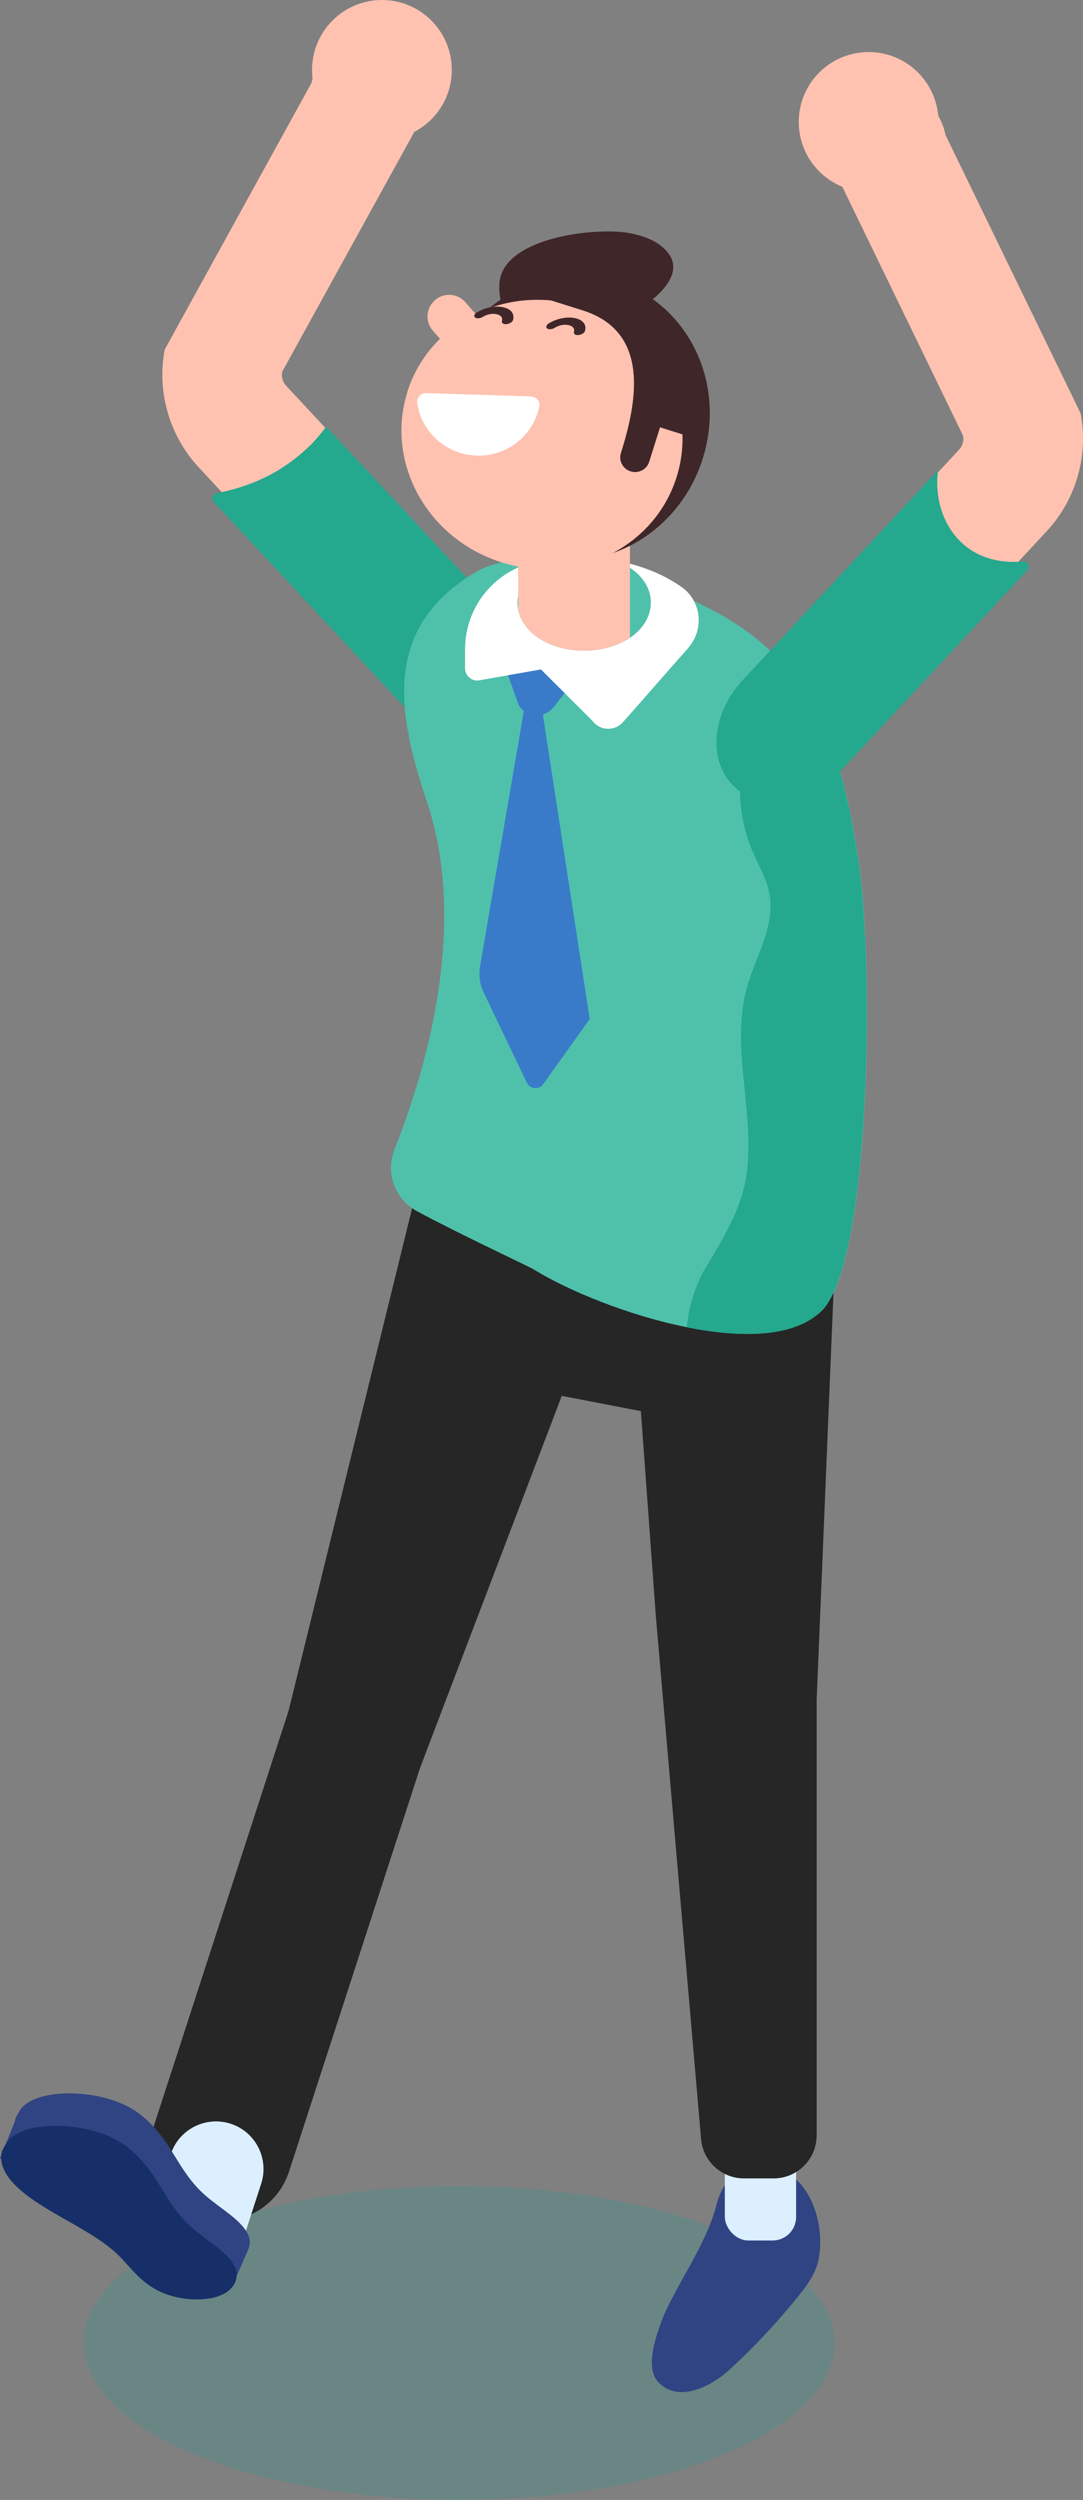
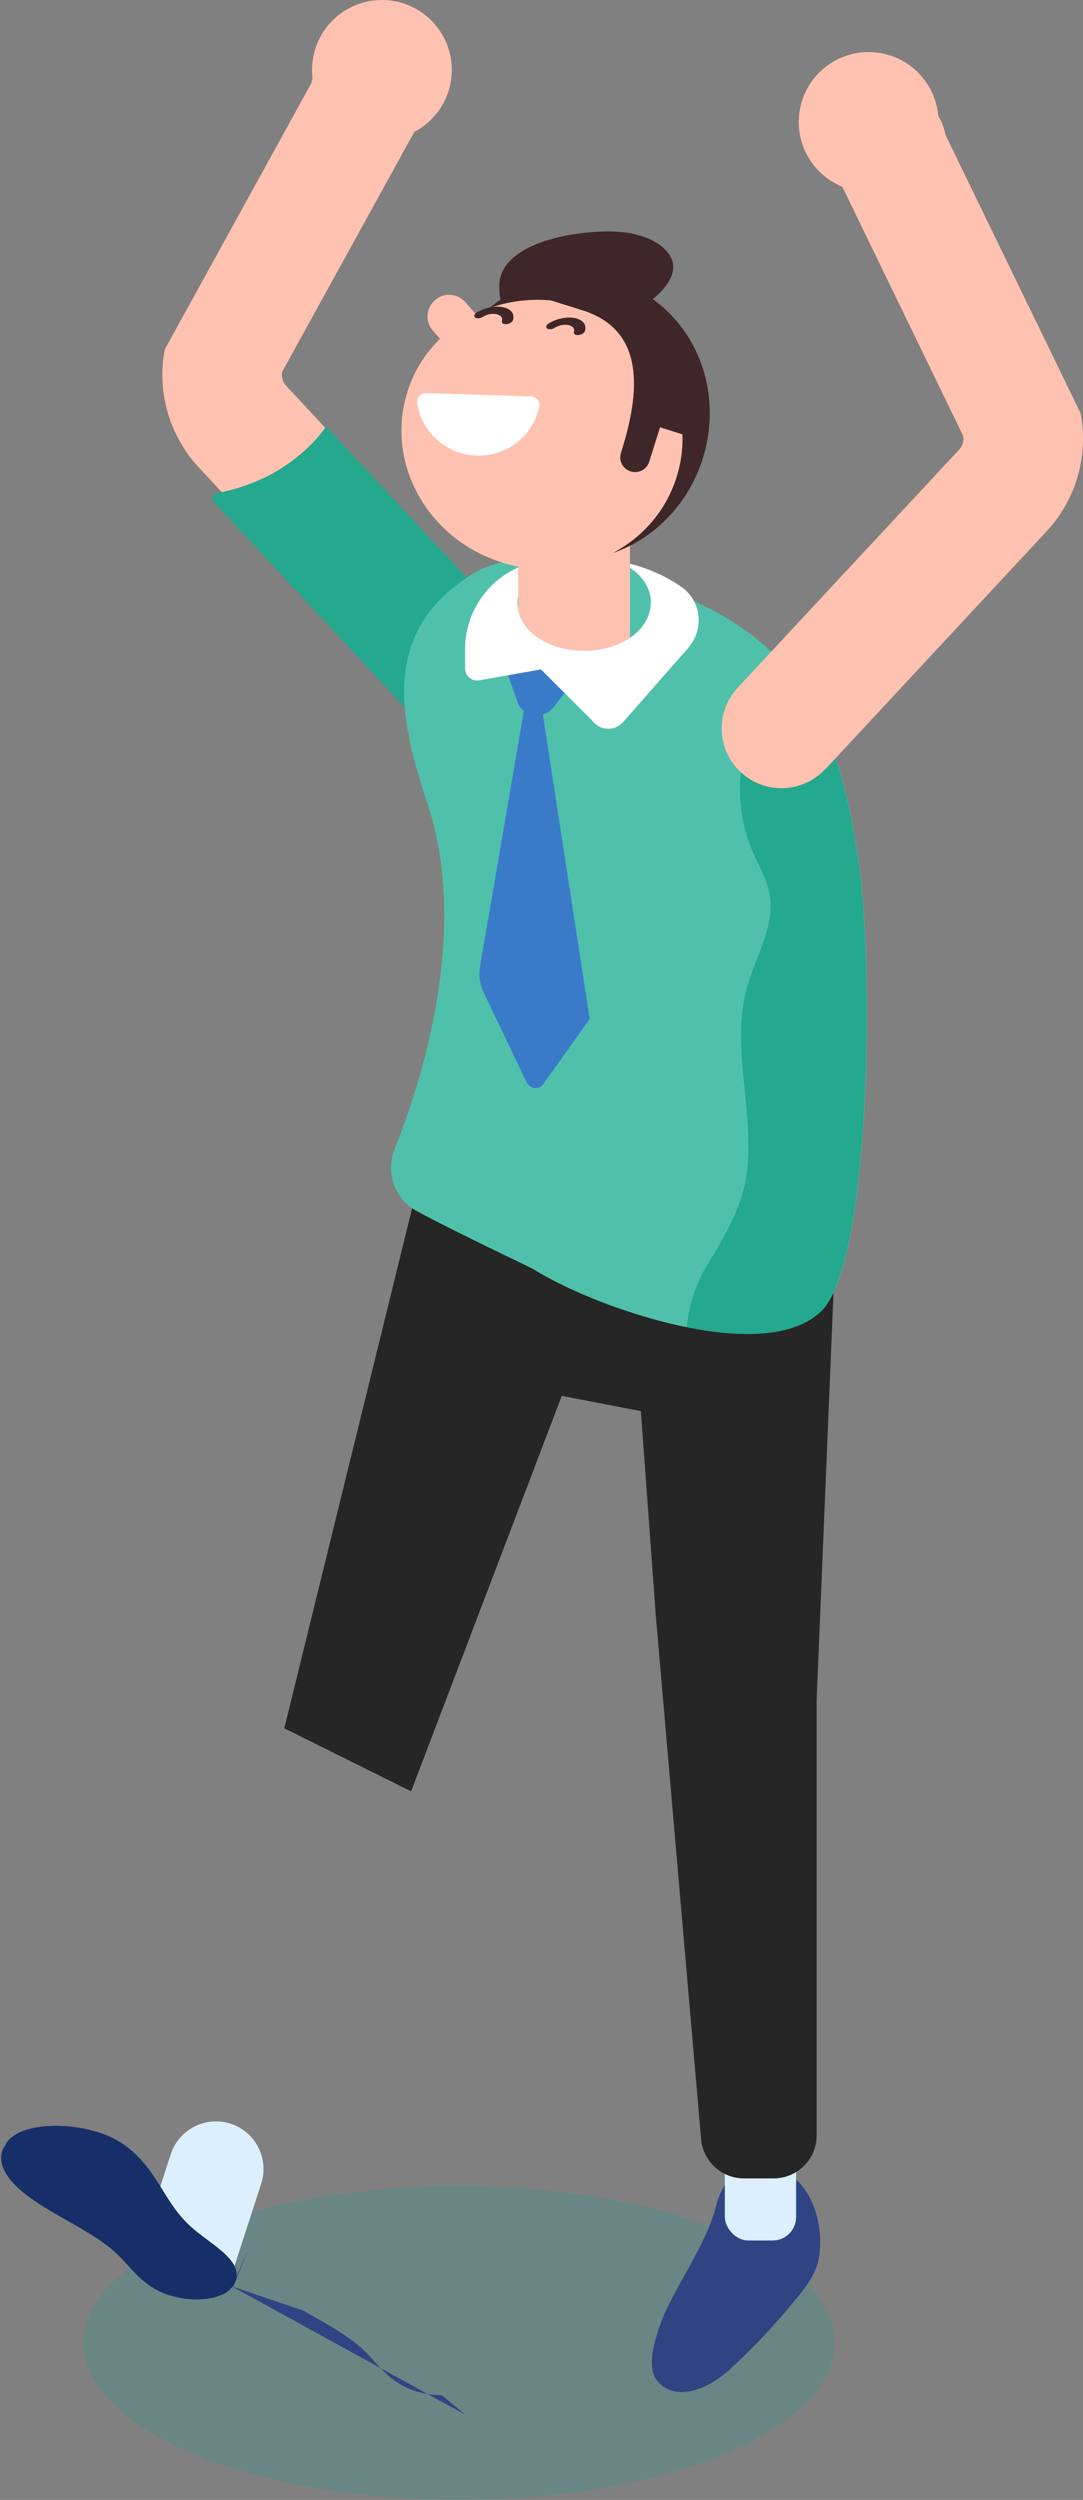
<svg xmlns="http://www.w3.org/2000/svg" id="_圖層_2" data-name="圖層 2" viewBox="0 0 77.5 178.77">
  <rect x="0" y="0" width="77.5" height="178.77" fill="#808080" stroke="none" />
  <defs>
    <style>
      .cls-1 {
        fill: #262626;
      }

      .cls-2 {
        fill: #00a19b;
      }

      .cls-3 {
        fill: #4fc1ab;
      }

      .cls-4 {
        fill: #24a88e;
      }

      .cls-5 {
        fill: #3a7bc9;
      }

      .cls-6 {
        fill: #dceffe;
      }

      .cls-7 {
        fill: #3f2629;
      }

      .cls-8 {
        fill: #fff;
      }

      .cls-9 {
        fill: #304483;
      }

      .cls-10 {
        opacity: .18;
      }

      .cls-11 {
        fill: #162f68;
      }

      .cls-12 {
        fill: #ffc2b0;
      }
    </style>
  </defs>
  <g id="_圖層_1-2" data-name="圖層 1">
    <g>
      <g class="cls-10">
        <path class="cls-2" d="M51.85,175.48c-10.49,4.38-27.51,4.38-38,0-10.49-4.38-10.49-11.48,0-15.86,10.49-4.38,27.51-4.38,38,0,10.49,4.38,10.49,11.48,0,15.86Z" />
      </g>
      <g>
        <path class="cls-9" d="M49.54,161.71c-.39.71-.79,1.4-1.16,2.1-.38.72-.77,1.43-1.05,2.2-.41,1.13-1.19,3.33-.21,4.35,1.47,1.54,3.86.22,5.05-.87,1.77-1.62,3.42-3.38,4.93-5.25.65-.8,1.29-1.67,1.48-2.68.61-3.1-1.21-7.5-5.01-6.47-1.39.38-1.98,1.35-2.31,2.62-.37,1.41-1.02,2.71-1.72,3.99Z" />
        <rect class="cls-6" x="51.87" y="151.18" width="5.1" height="9.04" rx="1.68" ry="1.68" transform="translate(108.84 311.4) rotate(-180)" />
        <path class="cls-1" d="M20.34,123.61l10.74-43.67,10.87-5.76,12.88,4.46,4.98,9.84-1.37,33.08v31.14c0,1.7-1.38,3.08-3.08,3.08h-2.12c-1.6,0-2.94-1.23-3.07-2.82l-3.24-37.42-1.07-14.63-5.66-1.09-10.78,28.28-9.08-4.51Z" />
-         <path class="cls-1" d="M10.97,155.31c-.32-.99-.35-2.09,0-3.16l9.87-30.39c.87-2.68,3.75-4.15,6.43-3.28,2.68.87,4.15,3.75,3.28,6.43l-9.87,30.39c-.87,2.68-3.75,4.15-6.43,3.28-1.61-.52-2.79-1.77-3.28-3.27Z" />
        <path class="cls-6" d="M13.51,161.78c.37.34.74.67,1.13.98.15.12.4.25.54.32.04.02.08.03.1.04.38,0,.75.01,1.11.07.04-.1.09-.21.12-.31l2.18-6.72c.58-1.79-.4-3.71-2.18-4.29-1.79-.58-3.71.4-4.29,2.18l-1.55,4.77c.92,1.01,1.83,2.01,2.83,2.94Z" />
        <g>
-           <path class="cls-9" d="M16.61,163.51l1.13-2.59h0c.18-.38.19-.81-.04-1.23-.52-.99-1.96-1.78-2.99-2.68-1.08-.94-1.69-2-2.33-3.03-.64-1.03-1.37-2.09-2.61-2.97-2.43-1.71-7.61-1.83-8.47.12-.13.19-.21.39-.25.61l-1.05,2.61,5.03,1.71c.11.07.23.13.34.2,1.39.79,2.83,1.58,3.87,2.53.98.91,1.6,1.97,2.98,2.68.8.41,1.79.63,2.72.64l1.67,1.39Z" />
+           <path class="cls-9" d="M16.61,163.51l1.13-2.59h0l-1.05,2.61,5.03,1.71c.11.07.23.13.34.2,1.39.79,2.83,1.58,3.87,2.53.98.91,1.6,1.97,2.98,2.68.8.41,1.79.63,2.72.64l1.67,1.39Z" />
          <path class="cls-11" d="M8.82,153.33c-2.43-1.71-7.61-1.83-8.47.12-.51.7-.26,1.67.45,2.5.85,1,2.24,1.84,3.63,2.63,1.39.79,2.83,1.58,3.87,2.53.98.91,1.6,1.97,2.98,2.68,1.13.59,2.67.78,3.83.55,0,0,.02,0,.02,0,.03,0,.06-.01.09-.02.06-.01.12-.03.17-.04.04-.01.08-.03.12-.04.04-.01.08-.02.12-.04.05-.02.1-.04.15-.06.03-.01.05-.02.08-.03,0,0,.01,0,.02,0,.92-.44,1.31-1.27.89-2.09-.52-.99-1.96-1.78-2.99-2.68-1.08-.94-1.69-2-2.33-3.03-.64-1.03-1.37-2.09-2.61-2.97Z" />
        </g>
        <g>
          <path class="cls-12" d="M30.06,50.44l-15.84-17.02c-2.1-2.26-3.01-5.41-2.43-8.43L22.29,5.93c.18-.92.64-1.72,1.29-2.32.96-.9,2.32-1.34,3.72-1.07,2.32.44,3.84,2.68,3.39,5l-10.5,19.05c-.07.36.04.73.29,1l15.84,17.02c1.61,1.73,1.51,4.44-.22,6.04-1.73,1.61-4.43,1.51-6.04-.22Z" />
          <path class="cls-4" d="M35.98,44.09l-12.64-13.58c-.43.58-.9,1.13-1.45,1.63-1.9,1.74-4,2.66-6.39,3.13-.29.06-.4.41-.2.63l13.68,14.7c2.24,2.41,5.62,2.91,7.55,1.11,1.93-1.79,1.68-5.2-.56-7.61Z" />
        </g>
        <g>
          <path class="cls-3" d="M58.7,93.83c-1.98,1.82-5.69,1.86-9.55,1.08-4.16-.83-8.48-2.61-10.92-4.11h0c-.48-.29-5.26-2.5-8.38-4.18-1.57-.84-2.28-2.72-1.63-4.38,3.08-7.82,4.93-17.11,2.35-24.85-.53-1.58-1-3.15-1.31-4.69v-1.01l-.02.88c-.87-4.53-.21-8.73,4.89-11.71.97-.56,2.3-.81,3.8-.81.67,0,1.38.01,2.11.14,9.73,1.77,14.88,4.91,17.81,9.72,1.97,3.22,2.95,7.19,3.64,12.01,1.03,7.17.87,28.55-2.78,31.91Z" />
          <path class="cls-4" d="M58.7,93.83c-1.98,1.82-5.69,1.86-9.55,1.08.12-1.36.53-2.71,1.15-3.93,3.23-5.24,3.65-6.74,3-12.96-.26-2.46-.51-4.98.14-7.37.63-2.26,2.06-4.45,1.62-6.76-.19-1.04-.76-1.97-1.18-2.94-.89-2.05-1.15-4.36-.73-6.55.23-1.21.68-2.42,1.56-3.28.83-.82,1.96-1.21,3.12-1.21,1.97,3.22,2.95,7.19,3.64,12.01,1.03,7.17.87,28.55-2.78,31.91Z" />
        </g>
        <g>
          <path class="cls-12" d="M59.06,55.01l15.84-17.02c2.1-2.26,3.01-5.41,2.43-8.43l-9.67-19.91c-.18-.92-.64-1.72-1.29-2.32-.96-.9-2.32-1.34-3.72-1.07-2.32.44-3.84,2.68-3.39,5l9.66,19.9c.07.36-.04.73-.29,1l-15.84,17.02c-1.61,1.73-1.51,4.44.22,6.04,1.73,1.61,4.43,1.51,6.04-.22Z" />
-           <path class="cls-4" d="M72.54,40.18c-4.04,0-5.84-3.46-5.41-6.56l-14,15.04c-2.24,2.41-2.49,5.82-.56,7.62,1.93,1.8,5.31,1.3,7.55-1.11l13.39-14.39c.24-.26.03-.67-.32-.63-.21.02-.43.03-.66.03Z" />
        </g>
        <g>
          <path class="cls-5" d="M35.98,47.24l1.14,3.19c.58.92,1.92.96,2.55.08l2.1-2.71-5.8-.55Z" />
          <path class="cls-8" d="M49.25,46.34c-1.59,1.78-3.29,3.76-4.67,5.3-.6.68-1.68.62-2.21-.12l-3.66-3.65-4.4.78c-.54.1-1.03-.32-1.03-.86v-1.36c0-3.02,2.11-5.63,5.06-6.26.97-.21,2-.32,3.07-.32,2.9,0,5.52.82,7.38,2.14,1.42,1.01,1.61,3.05.45,4.35Z" />
          <path class="cls-3" d="M46.57,43.1c0,.84-.4,1.59-1.06,2.18-.13.11-.27.23-.43.33-.85.57-1.99.92-3.28.92-1.75,0-3.25-.64-4.08-1.62,0,0,0,0,0-.01-.01-.01-.02-.03-.04-.05-.3-.38-.51-.79-.6-1.25-.03-.16-.05-.33-.05-.5s.02-.33.05-.5c.09-.45.29-.87.6-1.24.82-1.01,2.34-1.68,4.12-1.68,1.28,0,2.43.35,3.28.92.22.15.42.31.6.48.56.56.9,1.25.9,2.02Z" />
          <path class="cls-12" d="M45.08,35.89v9.72c-.85.57-1.99.92-3.28.92-1.75,0-3.25-.64-4.08-1.62,0,0,0,0,0-.01-.01-.01-.02-.03-.04-.05-.3-.38-.51-.79-.6-1.25v-7.71c0-1.11.45-2.11,1.17-2.83.61-.61,1.41-1.03,2.3-1.14.21-.02.44-.04.66-.04.48.02.93.11,1.37.27.55.23,1.03.56,1.41.98.67.72,1.09,1.69,1.09,2.75Z" />
          <path class="cls-5" d="M38.64,49.75l-.87-.56-3.43,19.98c-.09.62,0,1.25.27,1.8l3.07,6.42c.25.51.89.58,1.21.12l3.31-4.64-3.56-23.12Z" />
          <path class="cls-7" d="M35.73,20.4c-.19,7.38,14.76,1.43,12.14-2.23-.69-.95-1.9-1.36-3.07-1.54-2.4-.35-8.98.38-9.07,3.76Z" />
          <path class="cls-7" d="M31.78,26.97c-1.7,5.4,1.06,11.08,6.18,12.69,2.04.64,4.13.54,6.03-.16,2.87-1.04,5.28-3.46,6.3-6.71.22-.69.36-1.39.44-2.09.13-1.15.06-2.29-.17-3.37-.38-1.76-1.21-3.37-2.4-4.66-1.08-1.17-2.45-2.07-4.05-2.57-.19-.06-.4-.12-.6-.16-1.3-.32-2.6-.35-3.86-.12-3.54.65-6.67,3.31-7.87,7.15Z" />
          <path class="cls-12" d="M29.15,28.05c-1.59,5.05,1.44,10.5,6.76,12.17,2.12.67,4.28.64,6.22.04,2.93-.9,5.34-3.11,6.29-6.15,1.59-5.06-1.44-10.51-6.76-12.18-.2-.06-.41-.12-.62-.17-5.14-1.29-10.37,1.42-11.9,6.29Z" />
          <path class="cls-12" d="M31.12,21.47h0c-.64.56-.71,1.54-.14,2.18l3.43,3.91c.56.64,1.54.71,2.18.14h0c.64-.56.71-1.54.14-2.18l-3.43-3.91c-.56-.64-1.54-.71-2.18-.14Z" />
          <path class="cls-7" d="M46.33,30.79c.06-.63-.02-1.3-.29-1.82l-.46-.88s-.04-.05-.05-.08c.48-2.21-.2-4.99-1.7-6.57l2.9,2.09.48,1.71.52-1.64c2.02,2.09,3.08,5.01,2.79,7.99l-3.44-1.08-.15.47-.6-.19Z" />
          <path class="cls-7" d="M39.13,21.39s2.54.8,2.55.8c4.87,1.53,3.91,6.54,2.75,10.22-.17.55.15,1.13.7,1.3.54.17,1.14-.12,1.32-.67l1.06-3.36c.65.29,1.29.52,1.38.38.07-.09.6-.75,1.36-1.62-.38-1.76-1.23-3.38-2.41-4.67-1.08-1.17-2.46-2.07-4.06-2.57-.19-.06-.4-.12-.6-.17-1.3-.32-2.64-.23-3.9,0l-.14.36Z" />
          <path class="cls-8" d="M34.11,32.58c-2.18-.07-3.95-1.68-4.25-3.74-.06-.39.25-.75.65-.73l7.47.24c.38.01.69.35.61.72-.41,2.06-2.28,3.58-4.49,3.51Z" />
        </g>
        <circle class="cls-12" cx="27.33" cy="5" r="5" transform="translate(4.47 20.79) rotate(-45)" />
        <circle class="cls-12" cx="62.16" cy="8.72" r="5" transform="translate(12.04 46.51) rotate(-45)" />
      </g>
      <g>
        <path class="cls-7" d="M34.11,22.75c.13.03.3,0,.44-.09.31-.19.68-.26.99-.19.31.07.45.25.38.49-.04.14.1.24.32.22.22-.02.43-.15.47-.29.13-.45-.14-.8-.71-.92s-1.29.02-1.87.37c-.19.11-.24.28-.13.37.03.02.07.04.11.05Z" />
        <path class="cls-7" d="M39.26,23.53c.13.03.3,0,.44-.09.31-.19.68-.26.99-.19.31.07.45.25.38.49-.04.14.1.24.32.22.22-.02.43-.15.47-.29.13-.45-.14-.8-.71-.92-.57-.12-1.29.02-1.87.37-.19.11-.24.28-.13.37.03.02.07.04.11.05Z" />
      </g>
    </g>
  </g>
</svg>